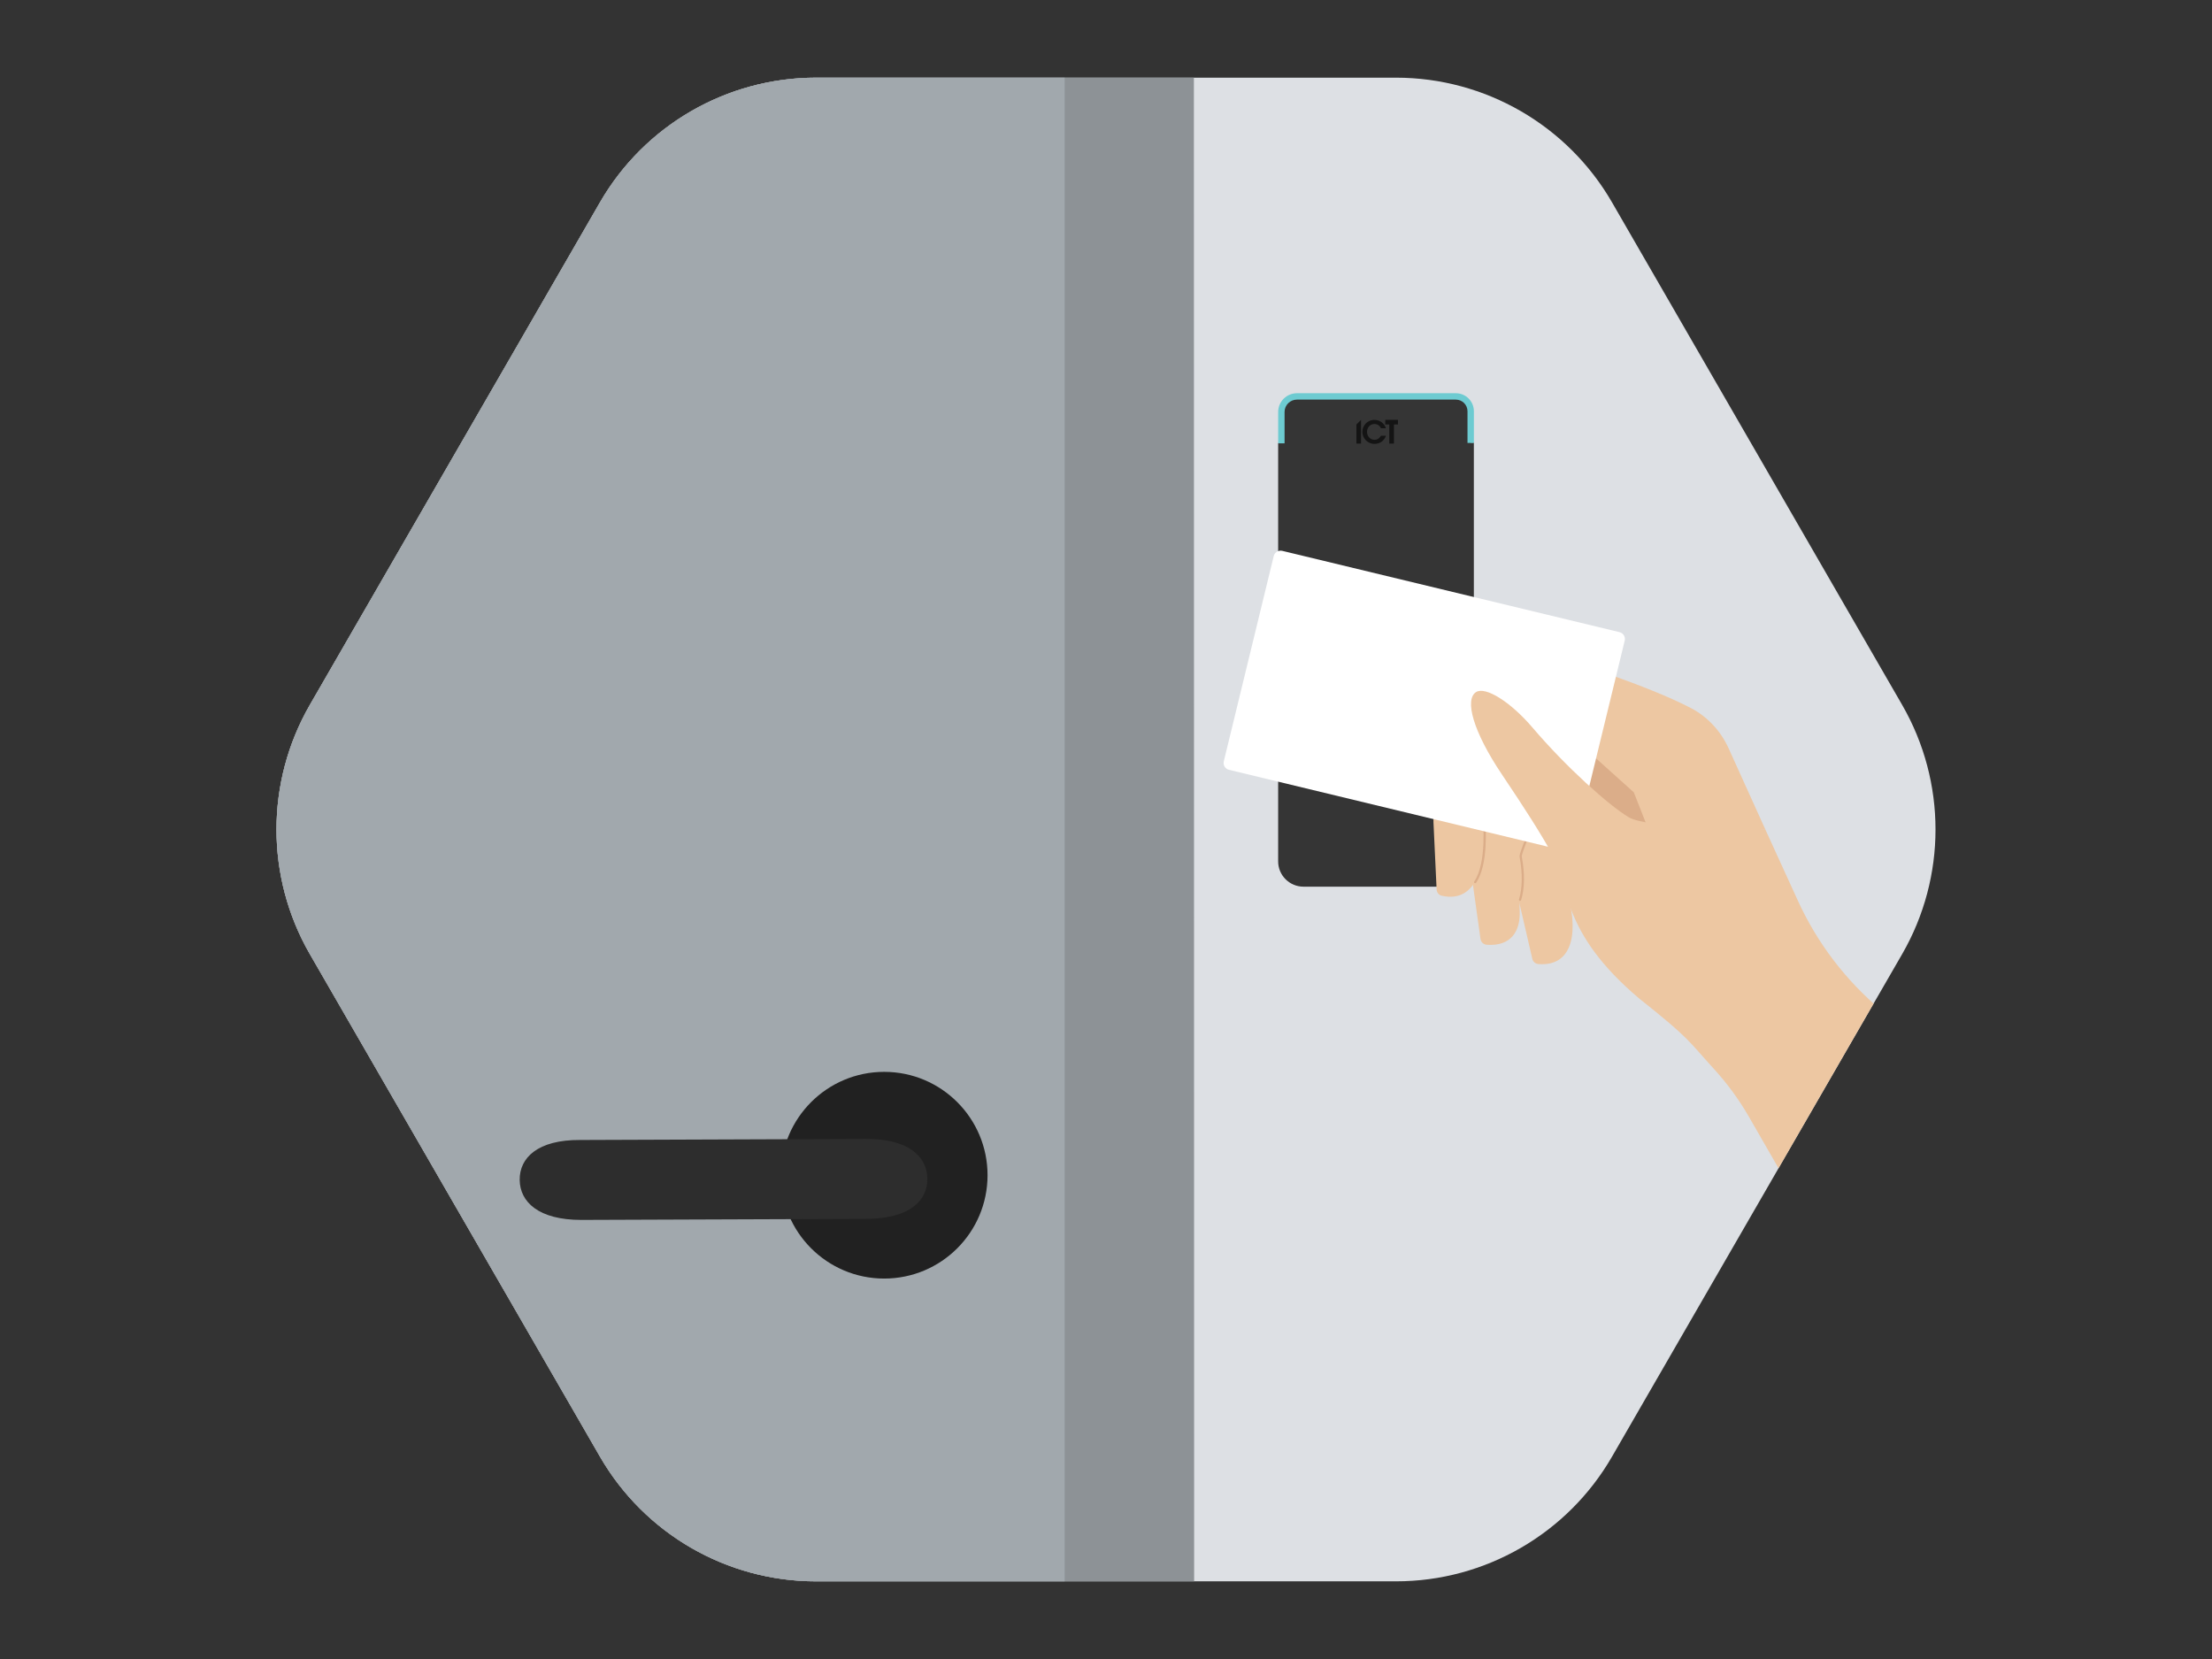
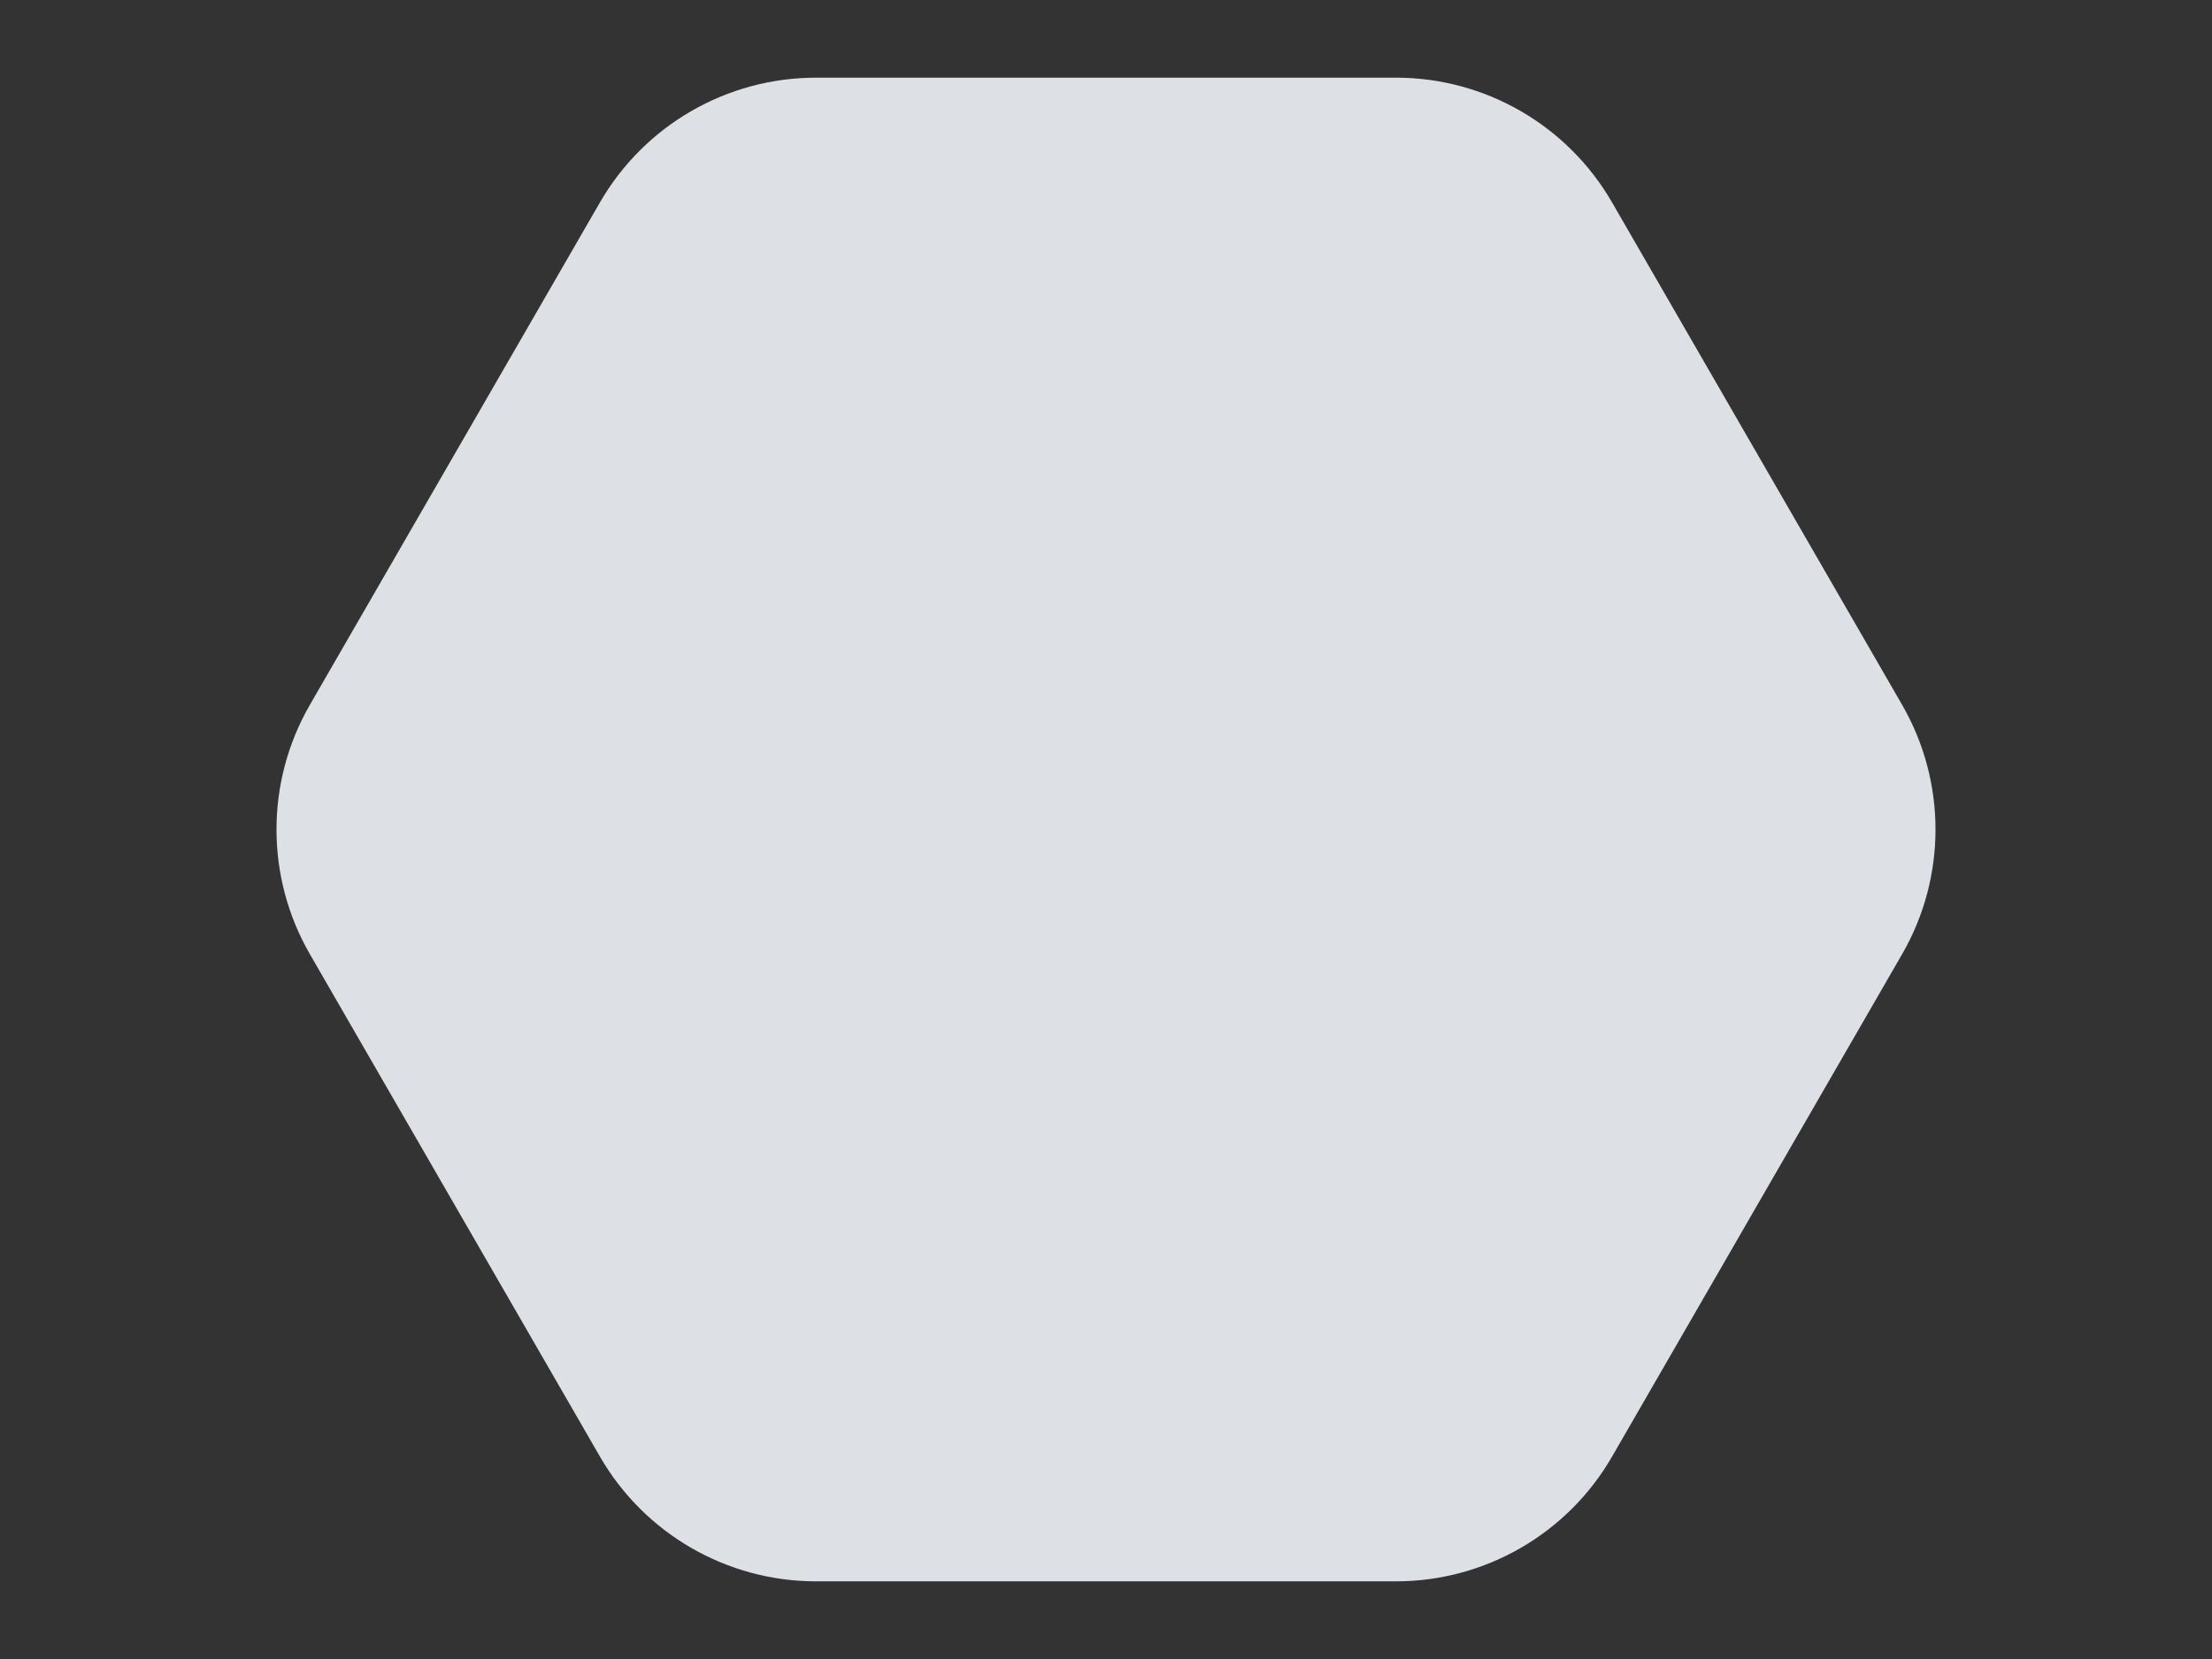
<svg xmlns="http://www.w3.org/2000/svg" id="Layer_1" data-name="Layer 1" viewBox="0 0 800 600">
  <rect x="0" y="0" width="800" height="600" fill="#333333" stroke="none" />
  <defs>
    <style>
      .cls-1 {
        fill: #8d9296;
      }

      .cls-1, .cls-2, .cls-3, .cls-4, .cls-5, .cls-6, .cls-7, .cls-8, .cls-9, .cls-10, .cls-11, .cls-12, .cls-13, .cls-14, .cls-15 {
        stroke-width: 0px;
      }

      .cls-2 {
        fill: #bf906a;
      }

      .cls-3 {
        fill: #a1a8ad;
      }

      .cls-16 {
        clip-path: url(#clippath-2);
      }

      .cls-4 {
        fill: #edc7a2;
      }

      .cls-5 {
        fill: none;
      }

      .cls-6 {
        fill: gray;
        opacity: .28;
      }

      .cls-7 {
        fill: #141414;
      }

      .cls-17 {
        clip-path: url(#clippath-1);
      }

      .cls-18 {
        clip-path: url(#clippath-4);
      }

      .cls-8 {
        fill: #2d2d2d;
      }

      .cls-9 {
        fill: #fff;
      }

      .cls-19 {
        clip-path: url(#clippath);
      }

      .cls-10, .cls-20 {
        fill: #dde0e4;
      }

      .cls-11 {
        fill: #6dcbd1;
      }

      .cls-21 {
        clip-path: url(#clippath-3);
      }

      .cls-12 {
        fill: #353535;
      }

      .cls-13 {
        fill: #212121;
      }

      .cls-14 {
        fill: #323e48;
      }

      .cls-15 {
        fill: #dbad89;
      }
    </style>
    <clipPath id="clippath">
      <rect class="cls-5" x="-1220" y=".11" width="1200" height="628" />
    </clipPath>
    <clipPath id="clippath-1">
      <rect class="cls-5" x="-1220" y="-470.22" width="800" height="449.86" />
    </clipPath>
    <clipPath id="clippath-2">
-       <path class="cls-10" d="M504.9,571.91h-209.8c-32.22,0-62.01-17.21-78.12-45.11l-104.9-181.7c-16.11-27.91-16.11-62.29,0-90.2l104.9-181.7c16.11-27.91,45.9-45.11,78.12-45.11h209.8c32.22,0,62.01,17.21,78.12,45.11l104.9,181.7c16.11,27.91,16.11,62.29,0,90.2l-104.9,181.7c-16.11,27.91-45.9,45.11-78.12,45.11Z" />
-     </clipPath>
+       </clipPath>
    <clipPath id="clippath-3">
      <path class="cls-10" d="M1358.07-99.37h-209.8c-32.22,0-62.01-17.21-78.12-45.11l-104.9-181.7c-16.11-27.91-16.11-62.29,0-90.2l104.9-181.7c16.11-27.91,45.9-45.11,78.12-45.11h209.8c32.22,0,62.01,17.21,78.12,45.11l104.9,181.7c16.11,27.91,16.11,62.29,0,90.2l-104.9,181.7c-16.11,27.91-45.9,45.11-78.12,45.11Z" />
    </clipPath>
    <clipPath id="clippath-4">
      <path class="cls-10" d="M1358.07,571.91h-209.8c-32.22,0-62.01-17.21-78.12-45.11l-104.9-181.7c-16.11-27.91-16.11-62.29,0-90.2l104.9-181.7c16.11-27.91,45.9-45.11,78.12-45.11h209.8c32.22,0,62.01,17.21,78.12,45.11l104.9,181.7c16.11,27.91,16.11,62.29,0,90.2l-104.9,181.7c-16.11,27.91-45.9,45.11-78.12,45.11Z" />
    </clipPath>
  </defs>
  <g class="cls-19">
    <g>
      <rect class="cls-14" x="-867.64" y="-69.3" width="1324.2" height="755.67" />
      <polygon class="cls-6" points="32 659.66 -625.68 654.8 -624.46 -9.57 27.57 -9.57 32 659.66" />
      <path class="cls-1" d="M-5.45-165.45s-45.03-1.09-67.5,0v924.73c37.28,0,74.56-.18,111.85-.39l-.15-924.34c-14.73,1.08-44.2,0-44.2,0Z" />
      <rect class="cls-5" x="-1281.4" y="-89.55" width="1342.41" height="755.11" />
      <g id="Layer_2" data-name="Layer 2">
-         <path id="Group_1" data-name="Group 1" class="cls-2" d="M-25.56,711.69l-117.87-205.82c-5.33-9.3-11.67-17.98-18.89-25.9-13.66-14.98-12.22-15.62-39.64-37.48-42.14-35.75-37.19-60.12-46.65-77.62-5.61-10.37-14.58-24.47-26.69-42.55-15.45-23.06-20.11-40.28-13.77-44.23,4.94-3.08,18.28,5.14,30.08,19.07,17.86,21.06,40.74,41.73,51.4,48.11,9.62,5.75,59.34,6.6,72.84,6.41l17.47,38.39c10.32,22.69,25.57,42.78,44.65,58.82,32.93,27.68,148.51,106.25,148.51,106.25l-101.46,156.54Z" />
+         <path id="Group_1" data-name="Group 1" class="cls-2" d="M-25.56,711.69l-117.87-205.82c-5.33-9.3-11.67-17.98-18.89-25.9-13.66-14.98-12.22-15.62-39.64-37.48-42.14-35.75-37.19-60.12-46.65-77.62-5.61-10.37-14.58-24.47-26.69-42.55-15.45-23.06-20.11-40.28-13.77-44.23,4.94-3.08,18.28,5.14,30.08,19.07,17.86,21.06,40.74,41.73,51.4,48.11,9.62,5.75,59.34,6.6,72.84,6.41l17.47,38.39c10.32,22.69,25.57,42.78,44.65,58.82,32.93,27.68,148.51,106.25,148.51,106.25l-101.46,156.54" />
      </g>
    </g>
  </g>
  <g class="cls-17">
-     <rect class="cls-14" x="-1156.49" y="-543.06" width="1163.93" height="664.21" />
-   </g>
+     </g>
  <g>
    <path class="cls-20" d="M504.9,571.91h-209.8c-32.22,0-62.01-17.21-78.12-45.11l-104.9-181.7c-16.11-27.91-16.11-62.29,0-90.2l104.9-181.7c16.11-27.91,45.9-45.11,78.12-45.11h209.8c32.22,0,62.01,17.21,78.12,45.11l104.9,181.7c16.11,27.91,16.11,62.29,0,90.2l-104.9,181.7c-16.11,27.91-45.9,45.11-78.12,45.11Z" />
    <g class="cls-16">
      <polygon class="cls-1" points="431.96 1092.57 -263.54 1092.57 -263.31 -333.6 431.73 -333.6 431.96 1092.57" />
      <rect class="cls-3" x="-216.62" y="-281.55" width="601.67" height="1373.13" />
      <path class="cls-13" d="M282.4,425.03c0,20.64,16.74,37.38,37.38,37.38,20.64,0,37.38-16.74,37.38-37.38,0-20.64-16.74-37.38-37.38-37.38-20.64,0-37.38,16.74-37.38,37.38Z" />
      <path class="cls-8" d="M187.95,426.74c.1,7.99,6.85,14.46,22.26,14.46l103.3-.38c15.41-.1,21.97-6.56,21.88-14.55h0c-.1-7.99-6.85-14.46-22.26-14.36l-103.3.38c-15.41-.1-21.97,6.47-21.88,14.46h0Z" />
      <path class="cls-11" d="M139.88,19.82c0,11.79-9.55,21.41-21.41,21.41-11.85,0-21.41-9.55-21.41-21.41,0-11.79,9.55-21.41,21.41-21.41,11.85,0,21.41,9.62,21.41,21.41Z" />
      <path class="cls-9" d="M89.82,19.82c0-15.78,12.87-28.65,28.65-28.65,15.78,0,28.65,12.87,28.65,28.65,0,15.78-12.87,28.65-28.65,28.65-15.78,0-28.65-12.8-28.65-28.65ZM104.32,19.89c0,7.79,6.37,14.16,14.16,14.16s14.16-6.37,14.16-14.16c0-7.79-6.37-14.16-14.16-14.16-7.79,0-14.16,6.3-14.16,14.16Z" />
      <path class="cls-12" d="M531.89,160.09v-11.84c0-2.24-1.82-4.05-4.07-4.05h-60.33c-2.25,0-4.07,1.81-4.07,4.05v11.98h-1.16v151.31c0,5.04,4.12,9.14,9.19,9.14h52.41c5.06,0,9.18-4.1,9.18-9.14v-151.46h-1.16Z" />
      <path class="cls-11" d="M464.58,160.35h-2.31v-11.37c0-3.73,3.05-6.77,6.8-6.77h57.44c3.61,0,6.54,2.92,6.54,6.52v11.47h-2.31v-11.47c0-2.32-1.9-4.21-4.23-4.21h-57.44c-2.48,0-4.49,2-4.49,4.47v11.37Z" />
      <polygon class="cls-7" points="505.59 151.86 501 151.86 501 153.52 502.46 153.52 502.46 160.42 504.13 160.42 504.13 153.52 505.59 153.52 505.59 151.86" />
      <polygon class="cls-7" points="492.24 151.86 490.57 153.51 490.57 160.42 492.24 160.42 492.24 151.86" />
      <path class="cls-7" d="M499.44,157.58c-.16.31-.84,1.48-2.34,1.48-1.6,0-2.7-1.35-2.7-2.87s1.06-2.85,2.69-2.85c1.34.01,2.09.95,2.35,1.53h1.78c-.33-1.22-1.7-3-4.12-3.01-2.66,0-4.39,2.1-4.39,4.33s1.84,4.35,4.41,4.35c1.96,0,3.6-1.23,4.11-2.96h-1.78Z" />
      <g id="Layer_2-2" data-name="Layer 2">
        <path id="Group_9" data-name="Group 9" class="cls-15" d="M610.45,309.34l-57.22-75.14-14.98,4.72c-12.84,11.9-24.8,23.57-37.65,35.36-.96.88-1.07,2.35-.24,3.36,10.38,12.68,27.75,3.27,40.07-12.74,12.13,21.95,30.9,55.68,32.02,56.13,1.66.68,38-11.7,38-11.7h0Z" />
        <path id="Group_8" data-name="Group 8" class="cls-4" d="M552.56,287.37l-4.41,33.36,6.03,26.03c.24,1.06,1.11,1.81,2.21,1.9,13.28,1.06,14.41-13.24,10.19-26.49,4.35-13.04,2.88-21.05,4.03-27.36l-18.05-7.43Z" />
        <path id="Group_7" data-name="Group 7" class="cls-4" d="M538.89,270.49l-7.4,40.81,3.95,28.27c.17,1.16,1.09,2.02,2.25,2.11,8.72.67,12.25-4.85,11.93-12.27-.34-7.73,1.77-12.08.34-19.73,4.57-10.74,8.56-25.55,9.86-29.42l-20.93-9.77Z" />
        <path id="Group_6" data-name="Group 6" class="cls-4" d="M532.34,267.99l-11.73,20.51c-1.56,2.73-2.31,5.85-2.17,8.99l1.13,24.2c.05,1.06.79,2.03,1.83,2.26,13.84,3.14,16.49-14.16,15.31-27.39,6.3-8.23,8.68-12.04,10.36-16.94l13.42-3.82-1.77-24.88-26.38,17.07Z" />
        <path id="Group_5" data-name="Group 5" class="cls-4" d="M638.43,299.92l-13.22-29.21c-2.84-6.28-7.64-11.51-13.78-14.69-15.75-8.17-42.81-16.7-57.87-21.71-3.91-1.3-8.18-.62-11.5,1.82l-3.81,2.8,16.93,15.52,35.71,32.11,7.18,18.25,40.36-4.89Z" />
-         <path id="Group_4" data-name="Group 4" class="cls-15" d="M533.5,319.43c-.08,0-.16-.02-.22-.07-.18-.12-.23-.37-.1-.55,4.62-6.74,3.16-22.06,3.15-22.21-.01-.13.04-.27.15-.35,1.33-1.06,3.46-4.67,3.48-4.7.11-.19.36-.25.55-.14.19.11.25.35.14.54-.09.15-2.06,3.5-3.5,4.78.17,1.95,1.23,15.91-3.3,22.53-.08.11-.2.17-.33.17Z" />
        <path id="Group_3" data-name="Group 3" class="cls-15" d="M549.76,325.81s-.08,0-.12-.02c-.21-.06-.33-.29-.27-.5,1.23-4.01,1.32-9.39.25-15.17-.05-.28-.06-.33-.06-.39,0-1.52,3.98-10.94,4.43-12.01.09-.2.32-.3.52-.21.2.09.3.32.21.52-1.76,4.14-4.37,10.67-4.37,11.7,0,0,.02.1.05.25,1.1,5.98,1.01,11.36-.27,15.54-.05.17-.21.28-.38.28Z" />
        <g id="Group_2" data-name="Group 2">
          <path id="Group_2-2" data-name="Group 2" class="cls-9" d="M444.47,278.41l121.99,29.41c1.36.33,2.74-.51,3.07-1.86l18.07-74.27c.33-1.36-.51-2.73-1.87-3.06l-121.99-29.41c-1.36-.33-2.74.51-3.07,1.86l-18.07,74.27c-.33,1.36.51,2.73,1.87,3.06Z" />
        </g>
        <path id="Group_1-2" data-name="Group 1" class="cls-4" d="M686.1,497.03l-53.57-93.12c-3.61-6.27-7.91-12.12-12.8-17.47-9.25-10.11-8.28-10.53-26.85-25.28-28.55-24.11-25.2-40.55-31.6-52.35-3.8-7-9.87-16.5-18.08-28.7-10.46-15.55-13.62-27.16-9.33-29.83,3.35-2.08,12.38,3.47,20.38,12.86,12.1,14.21,27.6,28.15,34.82,32.44,6.52,3.88,40.2,4.45,49.35,4.32l11.83,25.89c6.99,15.3,17.32,28.85,30.25,39.67,22.31,18.67,82.13,55.9,82.13,55.9l-76.54,75.64Z" />
      </g>
    </g>
  </g>
  <g>
    <path class="cls-20" d="M1358.07-99.37h-209.8c-32.22,0-62.01-17.21-78.12-45.11l-104.9-181.7c-16.11-27.91-16.11-62.29,0-90.2l104.9-181.7c16.11-27.91,45.9-45.11,78.12-45.11h209.8c32.22,0,62.01,17.21,78.12,45.11l104.9,181.7c16.11,27.91,16.11,62.29,0,90.2l-104.9,181.7c-16.11,27.91-45.9,45.11-78.12,45.11Z" />
    <g class="cls-21">
      <polygon class="cls-1" points="1285.13 421.3 589.64 421.3 589.87 -1004.88 1284.9 -1004.88 1285.13 421.3" />
      <rect class="cls-3" x="636.55" y="-952.83" width="601.67" height="1373.13" />
    </g>
  </g>
  <g>
    <path class="cls-20" d="M1358.07,571.91h-209.8c-32.22,0-62.01-17.21-78.12-45.11l-104.9-181.7c-16.11-27.91-16.11-62.29,0-90.2l104.9-181.7c16.11-27.91,45.9-45.11,78.12-45.11h209.8c32.22,0,62.01,17.21,78.12,45.11l104.9,181.7c16.11,27.91,16.11,62.29,0,90.2l-104.9,181.7c-16.11,27.91-45.9,45.11-78.12,45.11Z" />
    <g class="cls-18">
      <polygon class="cls-1" points="1285.13 1092.57 589.64 1092.57 589.87 -333.6 1284.9 -333.6 1285.13 1092.57" />
      <rect class="cls-3" x="636.55" y="-281.55" width="601.67" height="1373.13" />
    </g>
  </g>
</svg>